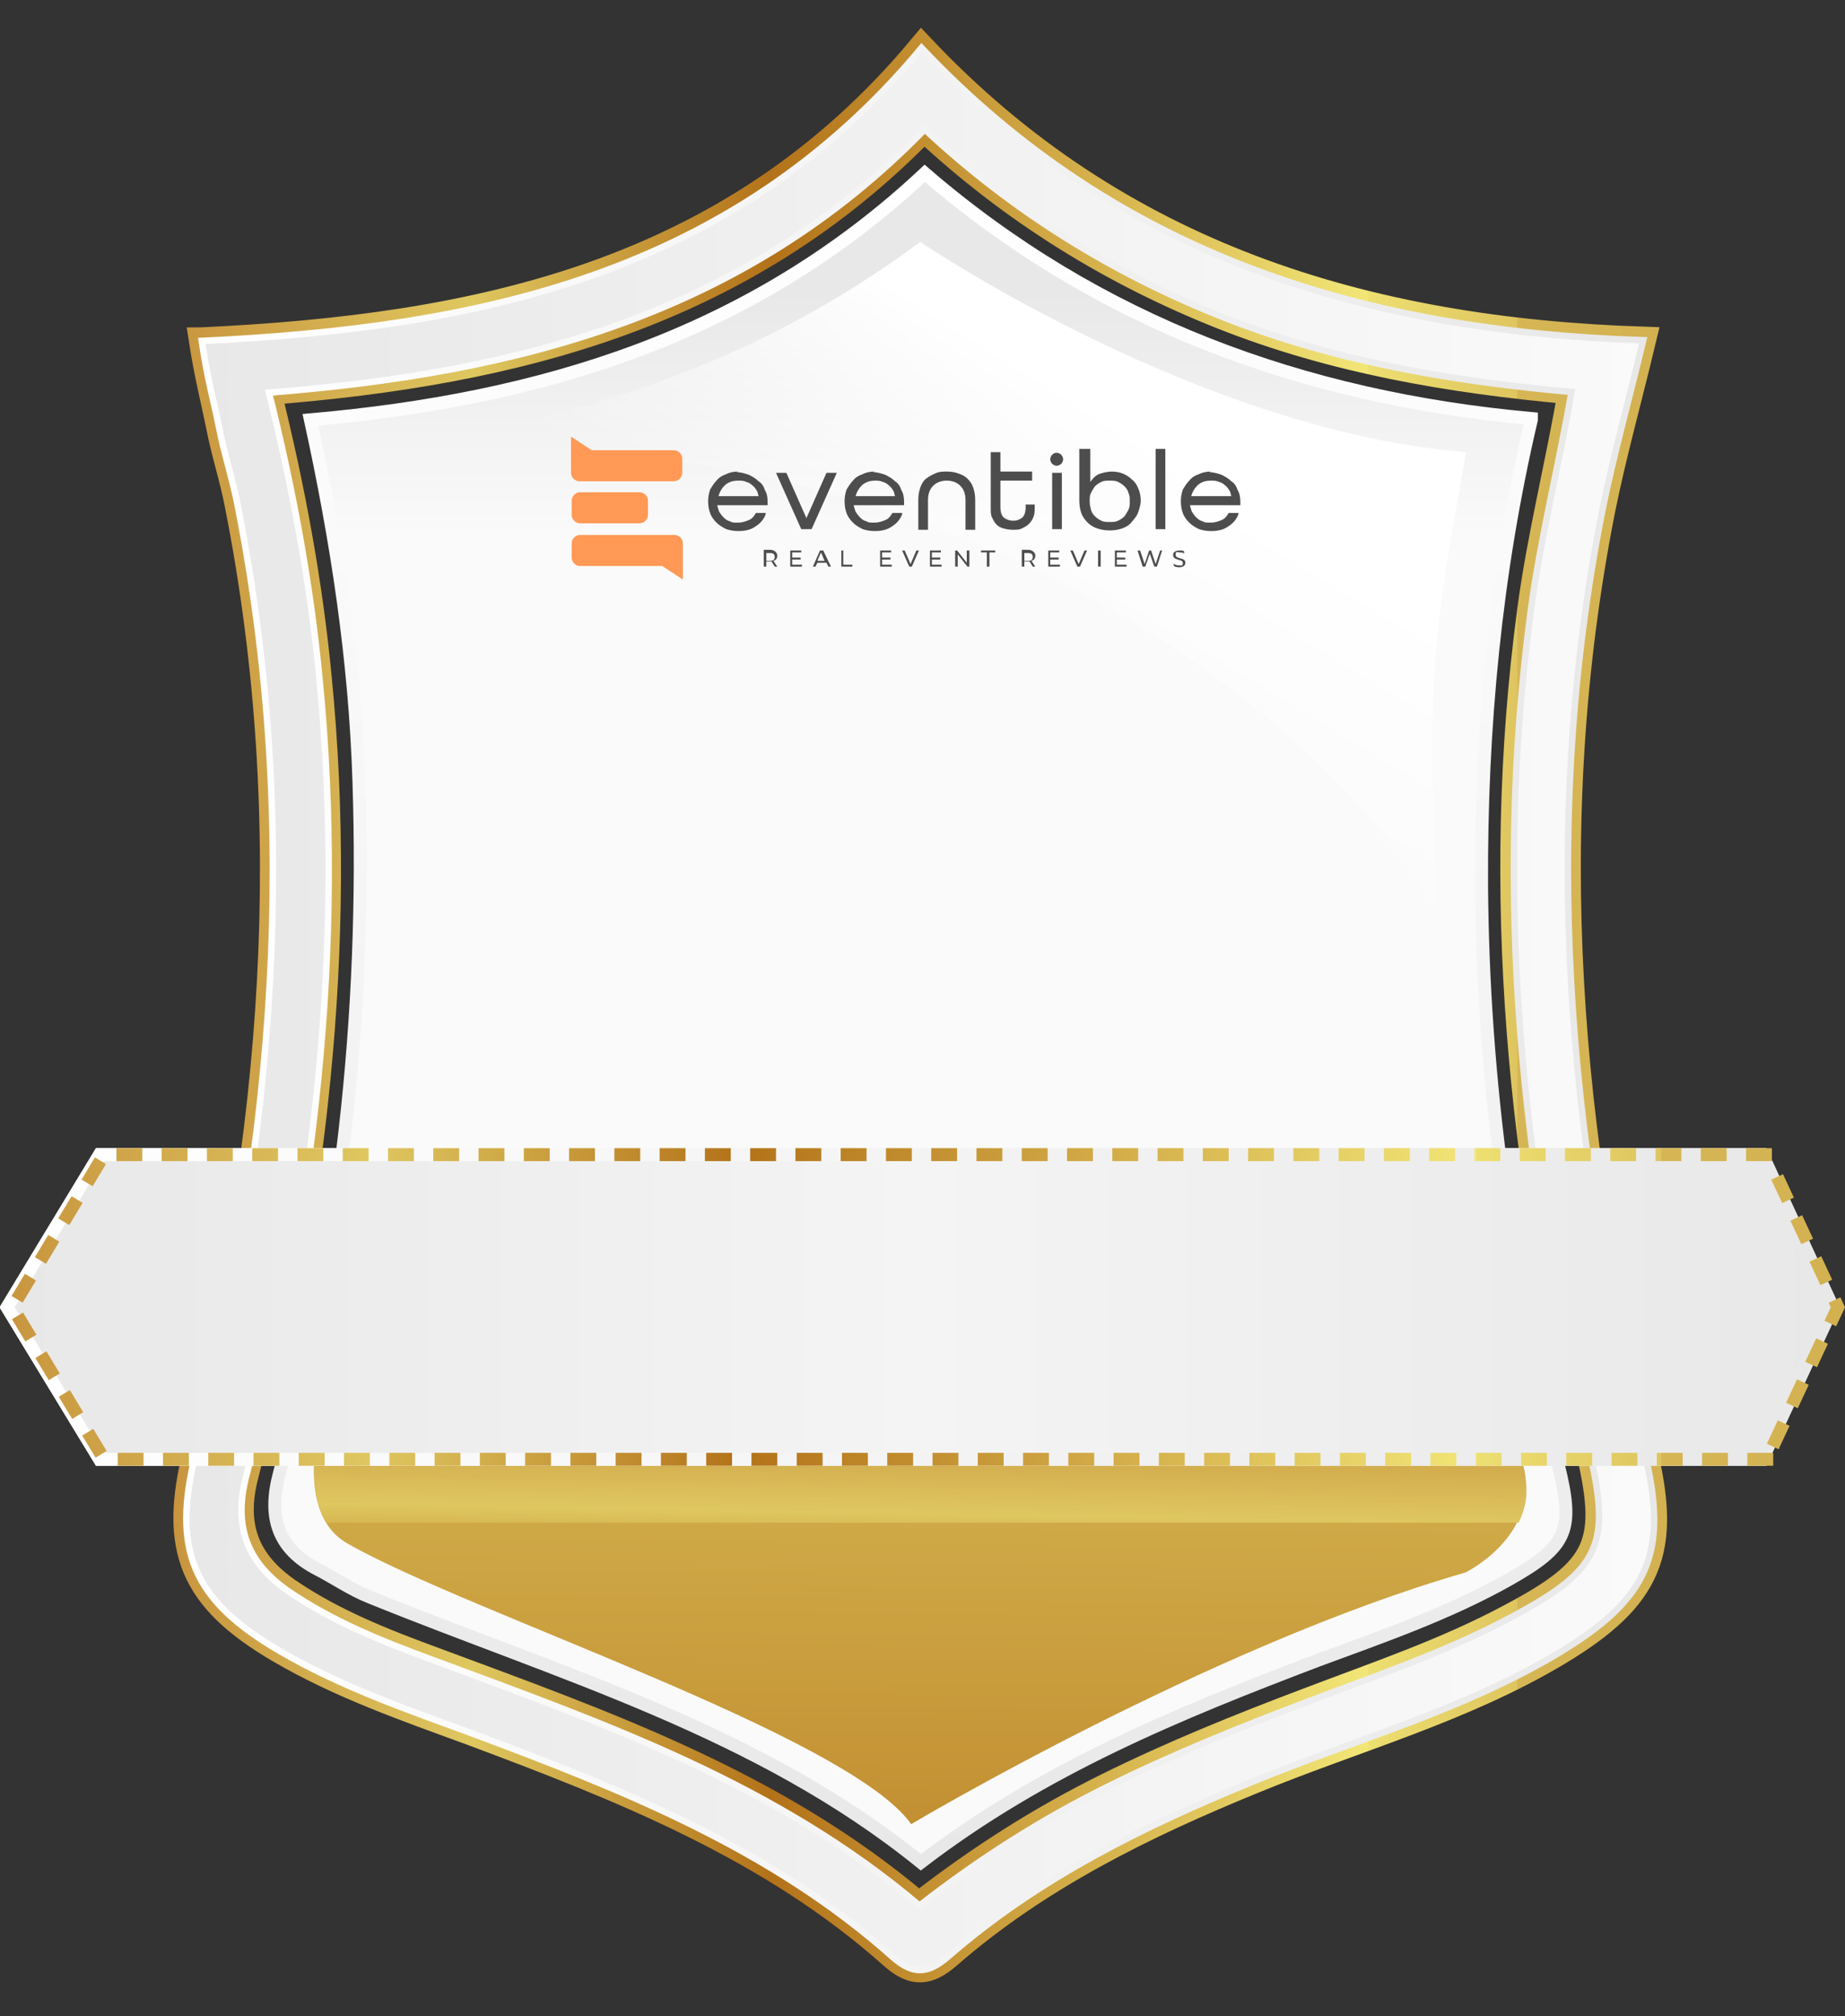
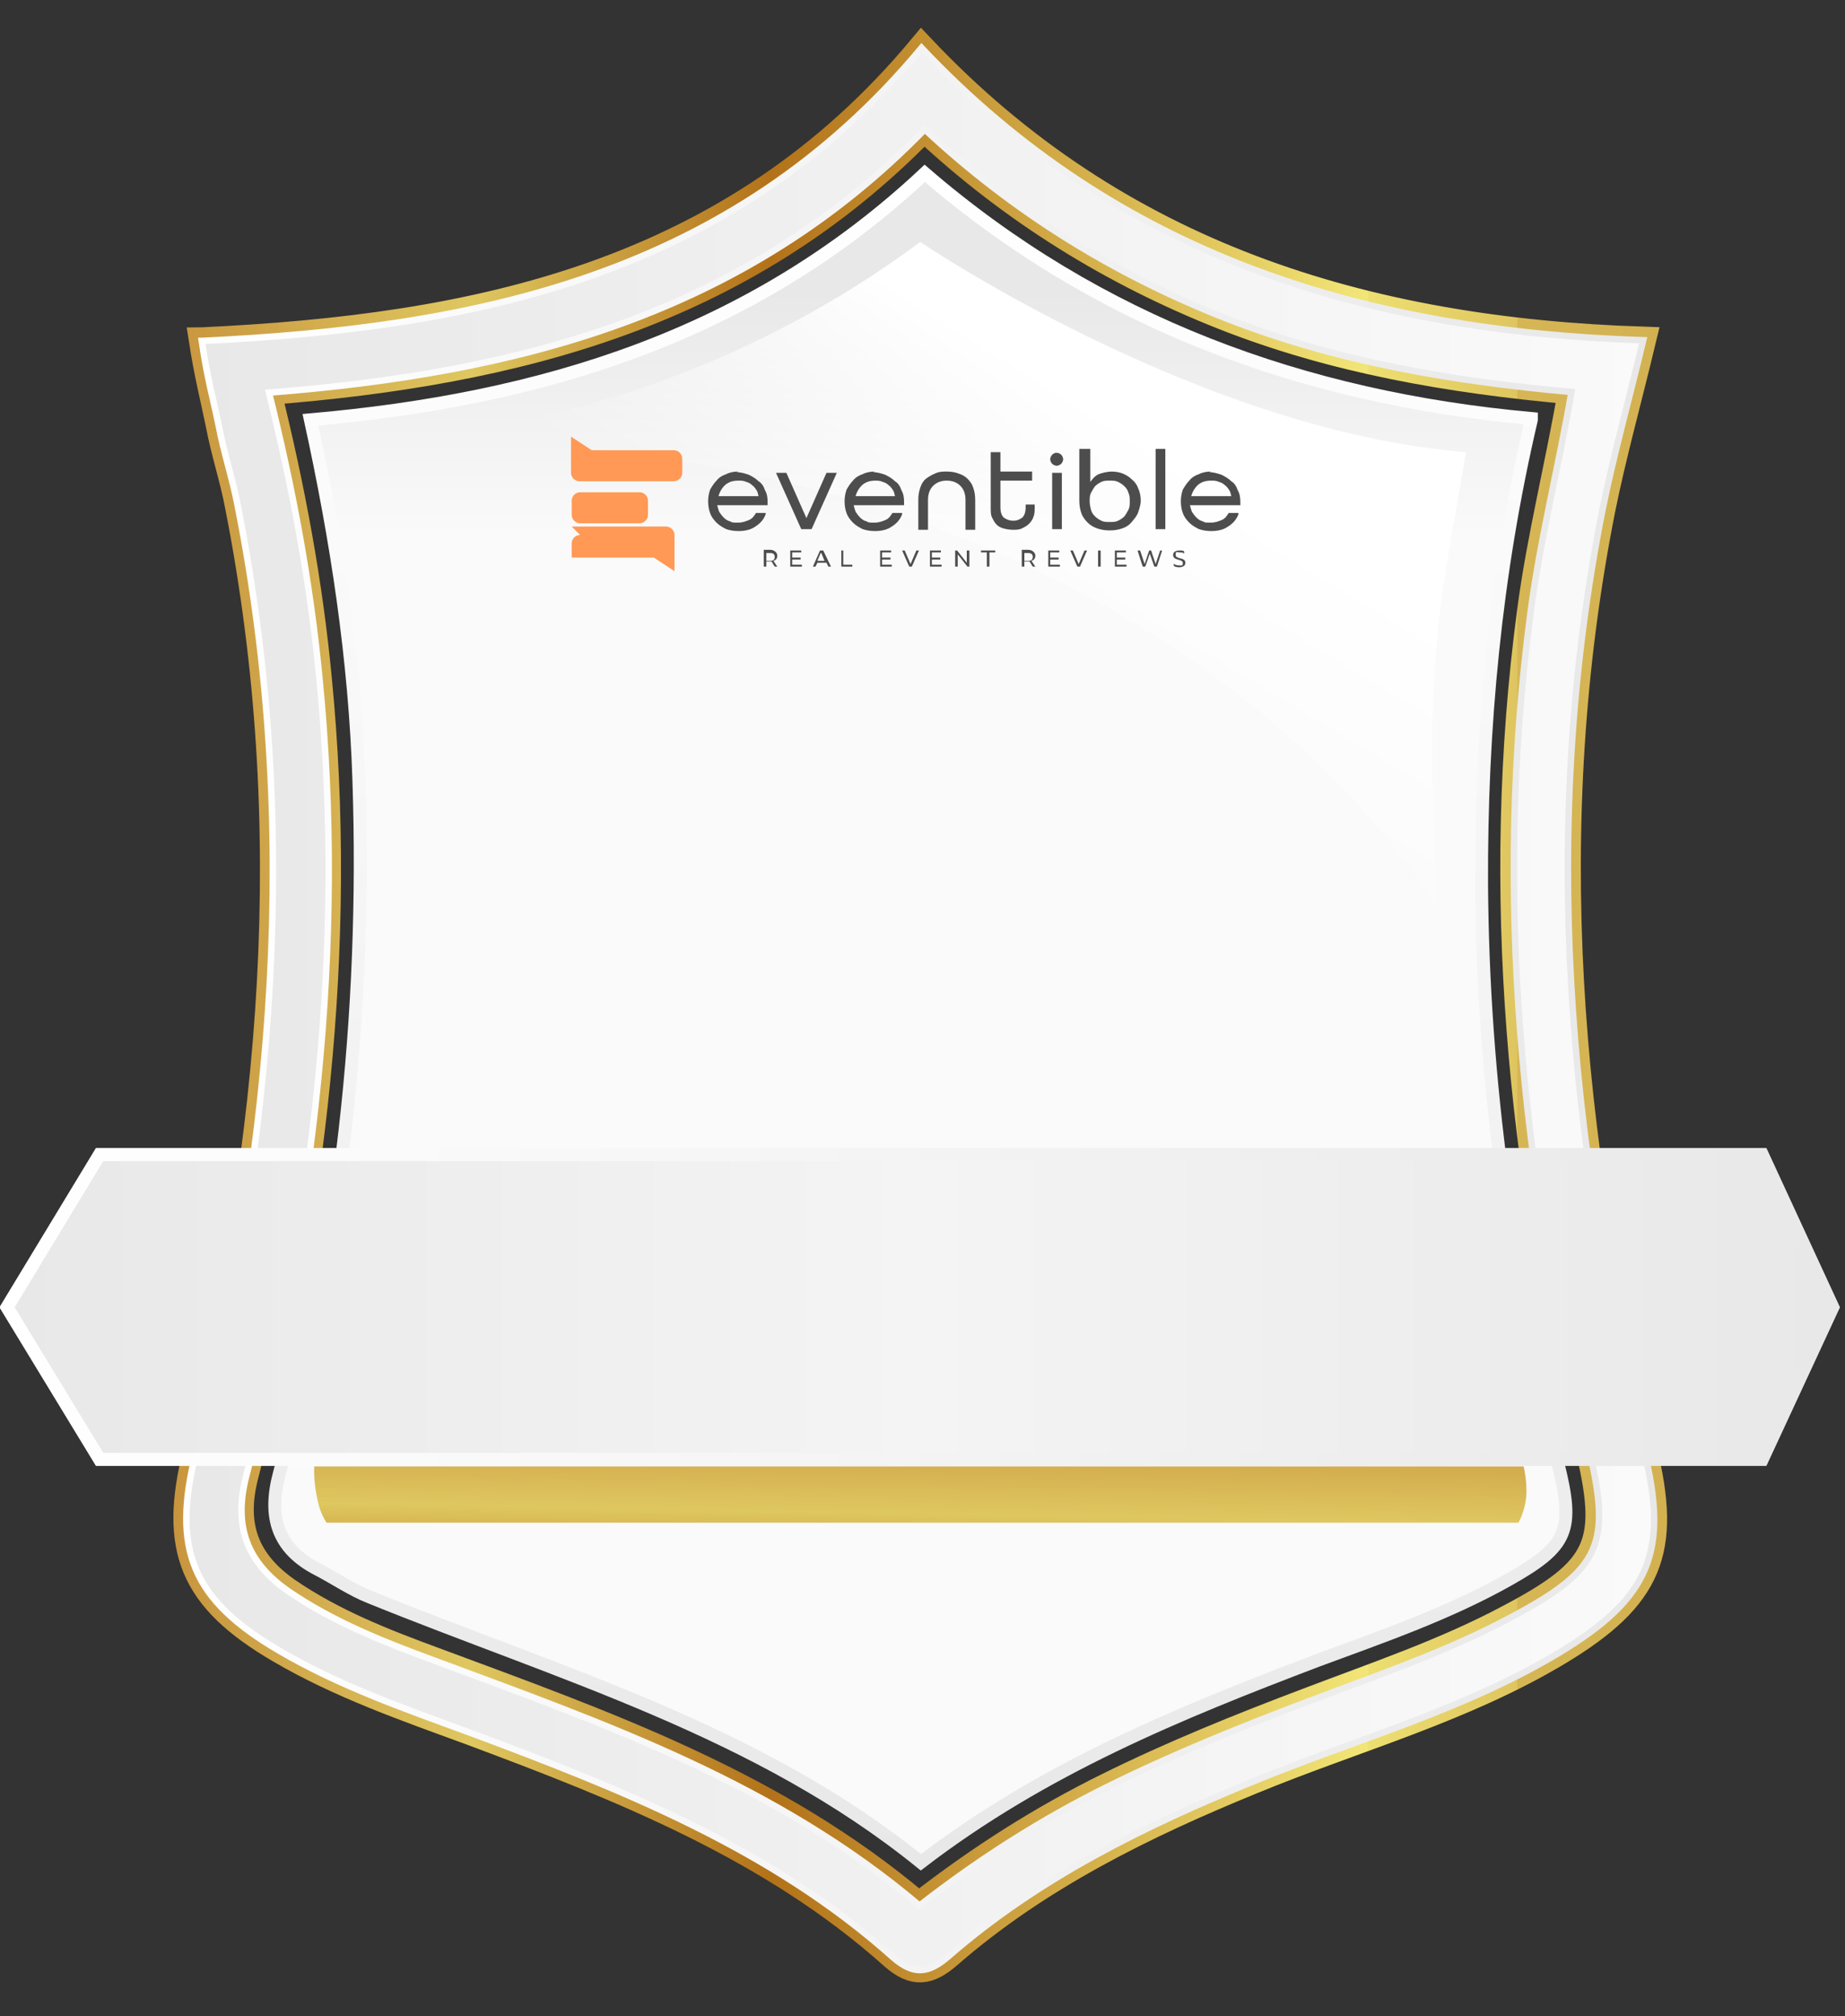
<svg xmlns="http://www.w3.org/2000/svg" id="Layer_1" data-name="Layer 1" version="1.1" viewBox="0 0 285.3 311.7">
  <rect x="0" y="0" width="285.3" height="311.7" fill="#333333" stroke="none" />
  <defs>
    <style>
      .cls-1 {
        fill: url(#linear-gradient-9);
        stroke: url(#linear-gradient-10);
      }

      .cls-1, .cls-2, .cls-3, .cls-4 {
        stroke-width: 2px;
      }

      .cls-1, .cls-2, .cls-3, .cls-4, .cls-5, .cls-6 {
        stroke-miterlimit: 10;
      }

      .cls-7 {
        fill: url(#linear-gradient-6);
      }

      .cls-7, .cls-8, .cls-9, .cls-10, .cls-11 {
        stroke-width: 0px;
      }

      .cls-8 {
        fill: url(#linear-gradient-8);
        mix-blend-mode: multiply;
      }

      .cls-8, .cls-12 {
        isolation: isolate;
      }

      .cls-9 {
        fill: #f95;
        fill-rule: evenodd;
      }

      .cls-2 {
        fill: url(#linear-gradient-11);
        stroke: url(#linear-gradient-12);
      }

      .cls-3 {
        fill: url(#linear-gradient-4);
        stroke: url(#linear-gradient-5);
      }

      .cls-10 {
        fill: url(#linear-gradient-7);
      }

      .cls-4 {
        stroke: url(#linear-gradient-13);
        stroke-dasharray: 0 0 0 0 0 0 2 5;
        stroke-linecap: square;
      }

      .cls-4, .cls-5 {
        fill: none;
      }

      .cls-5 {
        stroke: url(#linear-gradient);
        stroke-width: 4px;
      }

      .cls-6 {
        fill: url(#linear-gradient-2);
        stroke: url(#linear-gradient-3);
      }

      .cls-11 {
        fill: #4d4d4d;
      }
    </style>
    <linearGradient id="linear-gradient" x1="26.8" y1="158.7" x2="257.7" y2="158.7" gradientTransform="translate(0 314) scale(1 -1)" gradientUnits="userSpaceOnUse">
      <stop offset="0" stop-color="#c8953e" />
      <stop offset=".2" stop-color="#dfc760" />
      <stop offset=".4" stop-color="#b37219" />
      <stop offset=".8" stop-color="#f2e677" />
      <stop offset=".8" stop-color="#eddf71" />
      <stop offset=".9" stop-color="#dfc55f" />
      <stop offset=".9" stop-color="#d6b654" />
      <stop offset="1" stop-color="#d3b151" />
    </linearGradient>
    <linearGradient id="linear-gradient-2" x1="28.9" y1="158.1" x2="255.8" y2="158.1" gradientTransform="translate(0 314) scale(1 -1)" gradientUnits="userSpaceOnUse">
      <stop offset="0" stop-color="#e8e8e8" />
      <stop offset="1" stop-color="#fafafa" />
    </linearGradient>
    <linearGradient id="linear-gradient-3" x1="28.4" y1="158.2" x2="256.3" y2="158.2" gradientTransform="translate(0 314) scale(1 -1)" gradientUnits="userSpaceOnUse">
      <stop offset="0" stop-color="#fff" />
      <stop offset="1" stop-color="#e8e8e8" />
    </linearGradient>
    <linearGradient id="linear-gradient-4" x1="142.3" y1="269" x2="142.3" y2="80.3" gradientTransform="translate(0 314) scale(1 -1)" gradientUnits="userSpaceOnUse">
      <stop offset="0" stop-color="#e8e8e8" />
      <stop offset=".2" stop-color="#fafafa" />
    </linearGradient>
    <linearGradient id="linear-gradient-5" x1="142.3" y1="288.3" x2="142.3" y2="24.7" gradientTransform="translate(0 314) scale(1 -1)" gradientUnits="userSpaceOnUse">
      <stop offset="0" stop-color="#fff" />
      <stop offset="1" stop-color="#e8e8e8" />
    </linearGradient>
    <linearGradient id="linear-gradient-6" x1="141.6" y1="212.4" x2="166.2" y2="253.1" gradientTransform="translate(0 314) scale(1 -1)" gradientUnits="userSpaceOnUse">
      <stop offset="0" stop-color="#fff" stop-opacity="0" />
      <stop offset="1" stop-color="#fff" />
    </linearGradient>
    <linearGradient id="linear-gradient-7" x1="144.6" y1="291.1" x2="135.9" y2="-493.6" gradientTransform="translate(0 314) scale(1 -1)" gradientUnits="userSpaceOnUse">
      <stop offset="0" stop-color="#c8953e" />
      <stop offset=".2" stop-color="#dfc760" />
      <stop offset=".4" stop-color="#b37219" />
      <stop offset=".8" stop-color="#f2e677" />
      <stop offset=".8" stop-color="#eddf71" />
      <stop offset=".9" stop-color="#dfc55f" />
      <stop offset=".9" stop-color="#d6b654" />
      <stop offset="1" stop-color="#d3b151" />
    </linearGradient>
    <linearGradient id="linear-gradient-8" x1="142.5" y1="95.9" x2="141.1" y2="16.3" gradientTransform="translate(0 314) scale(1 -1)" gradientUnits="userSpaceOnUse">
      <stop offset="0" stop-color="#c8953e" />
      <stop offset=".2" stop-color="#dfc760" />
      <stop offset=".4" stop-color="#b37219" />
      <stop offset=".8" stop-color="#f2e677" />
      <stop offset=".8" stop-color="#eddf71" />
      <stop offset=".9" stop-color="#dfc55f" />
      <stop offset=".9" stop-color="#d6b654" />
      <stop offset="1" stop-color="#d3b151" />
    </linearGradient>
    <linearGradient id="linear-gradient-9" x1="1.1" y1="111.9" x2="283.4" y2="111.9" gradientTransform="translate(0 314) scale(1 -1)" gradientUnits="userSpaceOnUse">
      <stop offset="0" stop-color="#e8e8e8" />
      <stop offset=".5" stop-color="#f4f4f4" />
      <stop offset="1" stop-color="#e8e8e8" />
    </linearGradient>
    <linearGradient id="linear-gradient-10" x1="0" y1="111.9" x2="284.5" y2="111.9" gradientTransform="translate(0 314) scale(1 -1)" gradientUnits="userSpaceOnUse">
      <stop offset="0" stop-color="#fff" />
      <stop offset="1" stop-color="#e8e8e8" />
    </linearGradient>
    <linearGradient id="linear-gradient-11" x1="1.1" y1="111.9" x2="283.4" y2="111.9" gradientTransform="translate(0 314) scale(1 -1)" gradientUnits="userSpaceOnUse">
      <stop offset="0" stop-color="#e8e8e8" />
      <stop offset=".5" stop-color="#f4f4f4" />
      <stop offset="1" stop-color="#e8e8e8" />
    </linearGradient>
    <linearGradient id="linear-gradient-12" x1="0" y1="111.9" x2="284.5" y2="111.9" gradientTransform="translate(0 314) scale(1 -1)" gradientUnits="userSpaceOnUse">
      <stop offset="0" stop-color="#fff" />
      <stop offset="1" stop-color="#e8e8e8" />
    </linearGradient>
    <linearGradient id="linear-gradient-13" x1=".7" y1="111.9" x2="285.3" y2="111.9" gradientTransform="translate(0 314) scale(1 -1)" gradientUnits="userSpaceOnUse">
      <stop offset="0" stop-color="#c8953e" />
      <stop offset=".2" stop-color="#dfc760" />
      <stop offset=".4" stop-color="#b37219" />
      <stop offset=".8" stop-color="#f2e677" />
      <stop offset=".8" stop-color="#eddf71" />
      <stop offset=".9" stop-color="#dfc55f" />
      <stop offset=".9" stop-color="#d6b654" />
      <stop offset="1" stop-color="#d3b151" />
    </linearGradient>
  </defs>
  <g class="cls-12">
    <g id="Layer_2" data-name="Layer 2">
      <g id="Layer_1-2" data-name="Layer 1-2">
        <g>
          <path class="cls-5" d="M31.3,52.6c42.2-2,81.8-10,111.2-45.3,30.3,32.1,68.5,43.8,111.6,45.2-2.3,9.6-4.6,17.8-6.3,26.2-9.7,48.9-5.4,97.3,6.4,145.3,3.9,15.7,1,22.9-13.1,31.4-14.8,8.9-31.5,13.4-47.3,19.9-16.9,6.9-33.2,14.9-47.1,27-3.1,2.7-5.4,3-8.6.2-18.9-16.9-42-26-65.3-34.7-10.1-3.7-20.2-7.2-29.6-12.7-13.5-7.9-16.7-15.6-12.9-30.7,12.1-48.2,16.2-96.8,6.5-146.1-.8-4.3-2.2-8.4-3-12.7-.8-3.9-1.8-7.8-2.6-13h0ZM142.2,294.4c9.4-7.3,18.9-13.3,29-18.3,10.1-5,20.5-9.2,31.1-13.2,10.5-4,21.2-7.6,31.1-12.9,14.2-7.5,15.8-11.4,12-26.9-10.3-42.4-14.6-85.2-8.8-128.7,1.5-11.3,4.3-22.3,6.3-33.9-18.9-1.7-36.7-4.8-53.7-11.5-17.2-6.8-32.7-16.4-46.3-29.1-28,28.8-63.2,37.7-101.4,40.7,3.7,14.9,6.4,29.5,7.8,44.2,4.1,41.8-.9,82.8-11.3,123.2-2.1,8,.2,13.5,6.5,17.9,7,4.8,14.9,7.9,22.8,10.8,26.1,9.7,52.5,18.9,74.8,37.8h0Z" />
          <path class="cls-6" d="M31.3,52.7c42.2-2,81.8-10,111.2-45.3,30.3,32.1,68.5,43.8,111.6,45.2-2.3,9.6-4.6,17.8-6.3,26.2-9.7,48.9-5.4,97.3,6.4,145.3,3.9,15.7,1,22.9-13.1,31.4-14.8,8.9-31.5,13.4-47.3,19.9-16.9,6.9-33.2,14.9-47.1,27-3.1,2.7-5.4,3-8.6.2-18.9-16.9-42-26-65.3-34.7-10.1-3.7-20.2-7.2-29.6-12.7-13.5-7.9-16.7-15.6-12.9-30.7,12.1-48.2,16.2-96.8,6.5-146.1-.8-4.3-2.2-8.4-3-12.7-.8-3.9-1.8-7.4-2.6-13h0ZM142.3,294.5c9.4-7.3,18.9-13.3,29-18.3,10.1-5,20.5-9.2,31.1-13.2,10.5-4,21.2-7.6,31.1-12.9,14.2-7.5,15.8-11.4,12-26.9-10.3-42.4-14.6-85.2-8.8-128.7,1.5-11.3,4.3-22.3,6.3-33.9-18.9-1.7-36.7-4.8-53.7-11.5-17.2-6.8-32.7-16.4-46.3-29.1-28,28.8-63.2,37.7-101.4,40.7,3.7,14.9,6.4,29.5,7.8,44.2,4.1,41.8-.9,82.8-11.3,123.2-2.1,8,.2,13.5,6.5,17.9,7,4.8,14.9,7.9,22.8,10.8,26.1,9.7,52.5,18.9,74.8,37.8h0Z" />
          <path class="cls-3" d="M236.8,64.9c-5.6,23.9-7.8,47.7-7.7,71.8.2,30.4,4.4,60.1,11.8,89.5,2.6,10.4,1.6,12.8-7.6,18-9.4,5.3-19.6,8.8-29.6,12.5-21.3,8.1-42.4,16.7-61.3,31.2-25.2-20.4-55.9-29.1-85.2-41-2.8-1.1-5.4-2.9-8.1-4.3-6.2-3.2-7.7-8.1-5.9-14.8,9.5-35.1,13.5-70.8,12.3-107.1-.6-18.7-3.4-37.1-7.5-55.8,35.4-3.1,68-12.8,95-38.1,26.8,23.1,58.5,34.7,93.8,37.9h0Z" />
          <path class="cls-7" d="M57.8,67.9s43.1.3,84.5-30.5c0,0,43,29.2,84.4,32.5l-2.6,15c-1.6,9.2-2.5,18.6-2.6,28,0,2.4,0,4.8,0,7.2l.6,20.3s-40.7-74.3-164.5-72.5Z" />
-           <path class="cls-10" d="M53.4,206.8c-.2.6-.4,1.2-.6,1.7-1.7,4.2-9.2,24.3.9,30.1,18.5,10.6,77.5,29.7,87.2,43.4,0,0,46.4-27.6,85.7-38.9,0,0,12.8-6.2,8.4-18.1-4.4-12-9.1-39.6-9.1-39.6H59.7l-6.2,21.3Z" />
          <path class="cls-8" d="M48.6,226.6s-.2,2.2.5,5.3c.4,2.1,1.4,3.5,1.4,3.5h184.3s1-1.7,1.2-4-.4-4.7-.4-4.7H48.6Z" />
          <polygon class="cls-1" points="272.5 225.6 15.4 225.6 1.1 202.1 15.4 178.5 272.5 178.5 283.4 202.1 272.5 225.6" />
          <polygon class="cls-2" points="272.5 225.6 15.4 225.6 1.1 202.1 15.4 178.5 272.5 178.5 283.4 202.1 272.5 225.6" />
-           <polygon class="cls-4" points="273.2 225.6 16.1 225.6 1.9 202.1 16.1 178.5 273.2 178.5 284.2 202.1 273.2 225.6" />
          <g id="layer1">
            <g id="g874">
-               <path id="rect815-3" class="cls-9" d="M88.3,67.5v3.1h0c0,0,0,.2,0,.3v2.2c0,.7.6,1.3,1.3,1.3h14.6c.7,0,1.3-.6,1.3-1.3v-2.2c0-.7-.6-1.3-1.3-1.3h-12.7l-3.2-2.1ZM89.7,76.1c-.7,0-1.3.6-1.3,1.3v2.2c0,.7.6,1.3,1.3,1.3h9.2c.7,0,1.3-.6,1.3-1.3v-2.2c0-.7-.6-1.3-1.3-1.3h-9.2ZM89.7,82.7c-.7,0-1.3.6-1.3,1.3v2.2c0,.7.6,1.3,1.3,1.3h12.7l3.2,2.1v-3.1h0c0,0,0-.2,0-.3v-2.2c0-.7-.6-1.3-1.3-1.3h-14.6Z" />
+               <path id="rect815-3" class="cls-9" d="M88.3,67.5v3.1h0c0,0,0,.2,0,.3v2.2c0,.7.6,1.3,1.3,1.3h14.6c.7,0,1.3-.6,1.3-1.3v-2.2c0-.7-.6-1.3-1.3-1.3h-12.7l-3.2-2.1ZM89.7,76.1c-.7,0-1.3.6-1.3,1.3v2.2c0,.7.6,1.3,1.3,1.3h9.2c.7,0,1.3-.6,1.3-1.3v-2.2c0-.7-.6-1.3-1.3-1.3h-9.2ZM89.7,82.7c-.7,0-1.3.6-1.3,1.3v2.2h12.7l3.2,2.1v-3.1h0c0,0,0-.2,0-.3v-2.2c0-.7-.6-1.3-1.3-1.3h-14.6Z" />
              <path id="text909-0" class="cls-11" d="M166.9,69.4v8c0,.7.1,1.3.3,1.9h0c.2.6.6,1.1,1,1.5h0c.4.4.9.7,1.5.9h0c.6.2,1.2.3,1.9.3s1.3-.1,1.9-.3h0c.6-.2,1.1-.5,1.5-1s.8-.9,1-1.5h0c.2-.6.4-1.2.4-1.8s-.1-1.3-.4-1.9c-.2-.6-.6-1.1-1-1.4h0c-.4-.4-.9-.7-1.4-.9-.5-.2-1.1-.3-1.7-.3s-1.6.2-2.2.5h0c-.5.3-.8.7-1.1,1.1v-5.1h-1.5ZM178.7,69.4v12.4h1.5v-12.4h-1.5ZM163.4,70c-.3,0-.5.1-.7.3s-.3.5-.3.7.1.5.3.7h0c.2.2.5.3.7.3s.5-.1.7-.3h0c.2-.2.3-.5.3-.7s-.1-.5-.3-.7-.5-.3-.7-.3h0ZM153.2,70.1v8.4c0,.6,0,1.1.2,1.5h0c.2.4.4.8.7,1.1h0c.3.3.7.5,1.1.6s.9.2,1.4.2,1,0,1.4-.2.8-.4,1.1-.7c.3-.3.6-.7.7-1.1h0c.2-.4.2-1,.2-1.5v-.4h-1.4v.4c0,.8-.2,1.3-.5,1.6-.4.3-.8.5-1.4.5s-1.1-.2-1.5-.5c-.3-.3-.5-.8-.5-1.6v-4.1h4.9v-1.4h-4.9v-3h-1.5,0ZM114.2,72.9c-.7,0-1.3.1-1.9.4-.6.2-1.1.5-1.5,1-.4.4-.7.9-1,1.4h0c-.2.6-.3,1.2-.3,1.8s.1,1.3.3,1.8h0c.2.6.6,1.1,1,1.5h0c.4.4.9.7,1.5,1h0c.6.2,1.2.3,1.9.3,1,0,1.9-.2,2.6-.7.8-.5,1.3-1.1,1.6-1.9v-.2c0,0-1.5,0-1.5,0h0c-.3.5-.6.9-1.1,1.1h0c-.5.2-1,.4-1.7.4s-.9,0-1.2-.2c-.4-.1-.7-.3-1-.6-.3-.3-.5-.6-.7-.9-.1-.3-.2-.6-.3-1h7.8v-.5c0-.7-.1-1.3-.4-1.8-.2-.6-.5-1.1-1-1.4-.4-.4-.9-.7-1.5-1-.6-.2-1.2-.4-1.9-.4h0ZM135.3,72.9c-.7,0-1.3.1-1.9.4-.6.2-1.1.5-1.5,1-.4.4-.7.9-1,1.4h0c-.2.6-.3,1.2-.3,1.8s.1,1.3.3,1.8h0c.2.6.6,1.1,1,1.5h0c.4.4.9.7,1.5,1h0c.6.2,1.2.3,1.9.3,1,0,1.9-.2,2.6-.7h0c.8-.5,1.3-1.1,1.6-1.9v-.2c0,0-1.5,0-1.5,0h0c-.3.5-.6.9-1.1,1.1h0c-.5.2-1,.4-1.7.4s-.9,0-1.2-.2c-.4-.1-.7-.3-1-.6-.3-.3-.5-.6-.7-.9-.1-.3-.2-.6-.3-1h7.8v-.5c0-.7-.1-1.3-.4-1.8-.2-.6-.5-1.1-1-1.4-.4-.4-.9-.7-1.5-1h0c-.6-.2-1.2-.4-1.9-.4h0ZM146.4,72.9c-.6,0-1.2,0-1.8.3-.5.2-1,.5-1.4.8s-.7.8-.9,1.4h0c-.2.6-.3,1.2-.3,1.9v4.6h1.5v-4.6c0-1,.3-1.7.8-2.2h0c.5-.5,1.2-.8,2.1-.8s1.6.3,2.1.8h0c.5.5.8,1.2.8,2.2v4.6h1.5v-4.6c0-.7-.1-1.3-.3-1.9h0c-.2-.6-.5-1-.9-1.4-.4-.4-.8-.6-1.4-.8-.5-.2-1.1-.3-1.8-.3h0ZM187.3,72.9c-.7,0-1.3.1-1.9.4-.6.2-1.1.5-1.5,1-.4.4-.7.9-1,1.4h0c-.2.6-.3,1.2-.3,1.8s.1,1.3.3,1.8h0c.2.6.6,1.1,1,1.5h0c.4.4.9.7,1.5,1h0c.6.2,1.2.3,1.9.3,1,0,1.9-.2,2.6-.7h0c.8-.5,1.3-1.1,1.6-1.9v-.2c0,0-1.5,0-1.5,0h0c-.3.5-.6.9-1.1,1.1h0c-.5.2-1,.4-1.7.4s-.9,0-1.2-.2c-.4-.1-.7-.3-1-.6-.3-.3-.5-.6-.7-.9-.1-.3-.2-.6-.3-1h7.8v-.5c0-.7-.1-1.3-.4-1.8-.2-.6-.5-1.1-1-1.4-.4-.4-.9-.7-1.5-1h0c-.6-.2-1.2-.4-1.9-.4h0ZM120,73.1l3.9,8.7h1.6l3.9-8.7h-1.6l-3.1,7-3.1-7h-1.7,0ZM162.7,73.1v8.7h1.5v-8.7h-1.5ZM114.2,74.3c.4,0,.8,0,1.2.2h0c.4.1.7.3.9.5.3.2.5.5.7.8h0c.2.3.2.6.3.9h-6.2c.2-.7.5-1.2,1-1.7h0c.6-.5,1.2-.7,2.1-.7h0ZM135.3,74.3h0c.4,0,.8,0,1.2.2h0c.4.1.7.3.9.5.3.2.5.5.7.8h0c.2.3.2.6.3.9h-6.1c.2-.7.5-1.2,1-1.7h0c.6-.5,1.2-.7,2.1-.7h0ZM171.6,74.3c.5,0,.9,0,1.3.2h0c.4.2.7.4,1,.7h0c.3.3.5.6.6,1h0c.2.4.2.8.2,1.3s0,.9-.2,1.3h0c-.2.4-.4.7-.6,1-.3.3-.6.5-1,.7h0c-.4.2-.8.2-1.3.2s-.9,0-1.3-.2c-.4-.2-.7-.4-1-.7-.3-.3-.5-.6-.6-1s-.2-.8-.2-1.3,0-.9.2-1.3.4-.7.6-1h0c.3-.3.6-.5,1-.7.4-.2.8-.2,1.3-.2h0ZM187.3,74.3c.4,0,.8,0,1.2.2h0c.4.1.7.3.9.5.3.2.5.5.7.8h0c.2.3.2.6.3.9h-6.2c.2-.7.5-1.2,1-1.7h0c.6-.5,1.2-.7,2.1-.7h0Z" />
              <path id="path821" class="cls-11" d="M182.4,85.1c-.7,0-1,.3-1,.7,0,.9,1.5.6,1.5,1.2s-.2.4-.6.4-.7-.1-.8-.3v.3c0,.2.5.3.8.3.7,0,1-.3,1-.7,0-.9-1.5-.5-1.5-1.2s.2-.4.6-.4.5,0,.7.2v-.3c0-.2-.4-.2-.7-.2h0ZM118.1,85.1v2.5h.4v-.8h.8l.5.8h.4l-.6-.9c.4-.1.6-.4.6-.8s-.4-.9-1.1-.9h-1ZM122.2,85.1v2.5h1.8v-.3h-1.5v-.8h1.3v-.3h-1.3v-.8h1.4v-.3h-1.8ZM126.8,85.1l-1.1,2.5h.4l.3-.6h1.4l.3.6h.4l-1.2-2.5s-.4,0-.4,0ZM130.1,85.1v2.5h1.7v-.3h-1.4v-2.2h-.4ZM136.1,85.1v2.5h1.8v-.3h-1.5v-.8h1.3v-.3h-1.3v-.8h1.4v-.3h-1.8ZM139.5,85.1l1.1,2.5h.4l1.1-2.5h-.4l-.9,2.1-.9-2.1h-.4,0ZM143.8,85.1v2.5h1.8v-.3h-1.5v-.8h1.3v-.3h-1.3v-.8h1.4v-.3h-1.8ZM147.7,85.1v2.5h.4v-1.9l1.5,1.9h.3v-2.5h-.4v1.9l-1.5-1.9h-.3ZM151.7,85.1v.3h.9v2.2h.4v-2.2h.9v-.3h-2.1,0ZM158,85.1v2.5h.4v-.8h.8l.5.8h.4l-.6-.9c.4-.1.6-.4.6-.8s-.4-.9-1.1-.9h-1ZM162.1,85.1v2.5h1.8v-.3h-1.5v-.8h1.3v-.3h-1.3v-.8h1.4v-.3h-1.8ZM165.5,85.1l1.1,2.5h.4l1.1-2.5h-.4l-.9,2.1-.9-2.1h-.4,0ZM169.8,85.1v2.5h.4v-2.5h-.4ZM172.4,85.1v2.5h1.8v-.3h-1.5v-.8h1.3v-.3h-1.3v-.8h1.4v-.3h-1.8ZM175.9,85.1l.8,2.5h.4l.7-2,.7,2h.4l.8-2.5h-.3l-.7,2.1-.7-2.1h-.3l-.7,2.1-.7-2.1h-.4ZM118.5,85.5h.6c.5,0,.7.2.7.6s-.2.6-.7.6h-.6v-1.1ZM158.4,85.5h.6c.5,0,.7.2.7.6s-.2.6-.7.6h-.6v-1.1ZM127,85.5l.5,1.2h-1.1s.5-1.2.5-1.2Z" />
            </g>
          </g>
        </g>
      </g>
    </g>
  </g>
</svg>